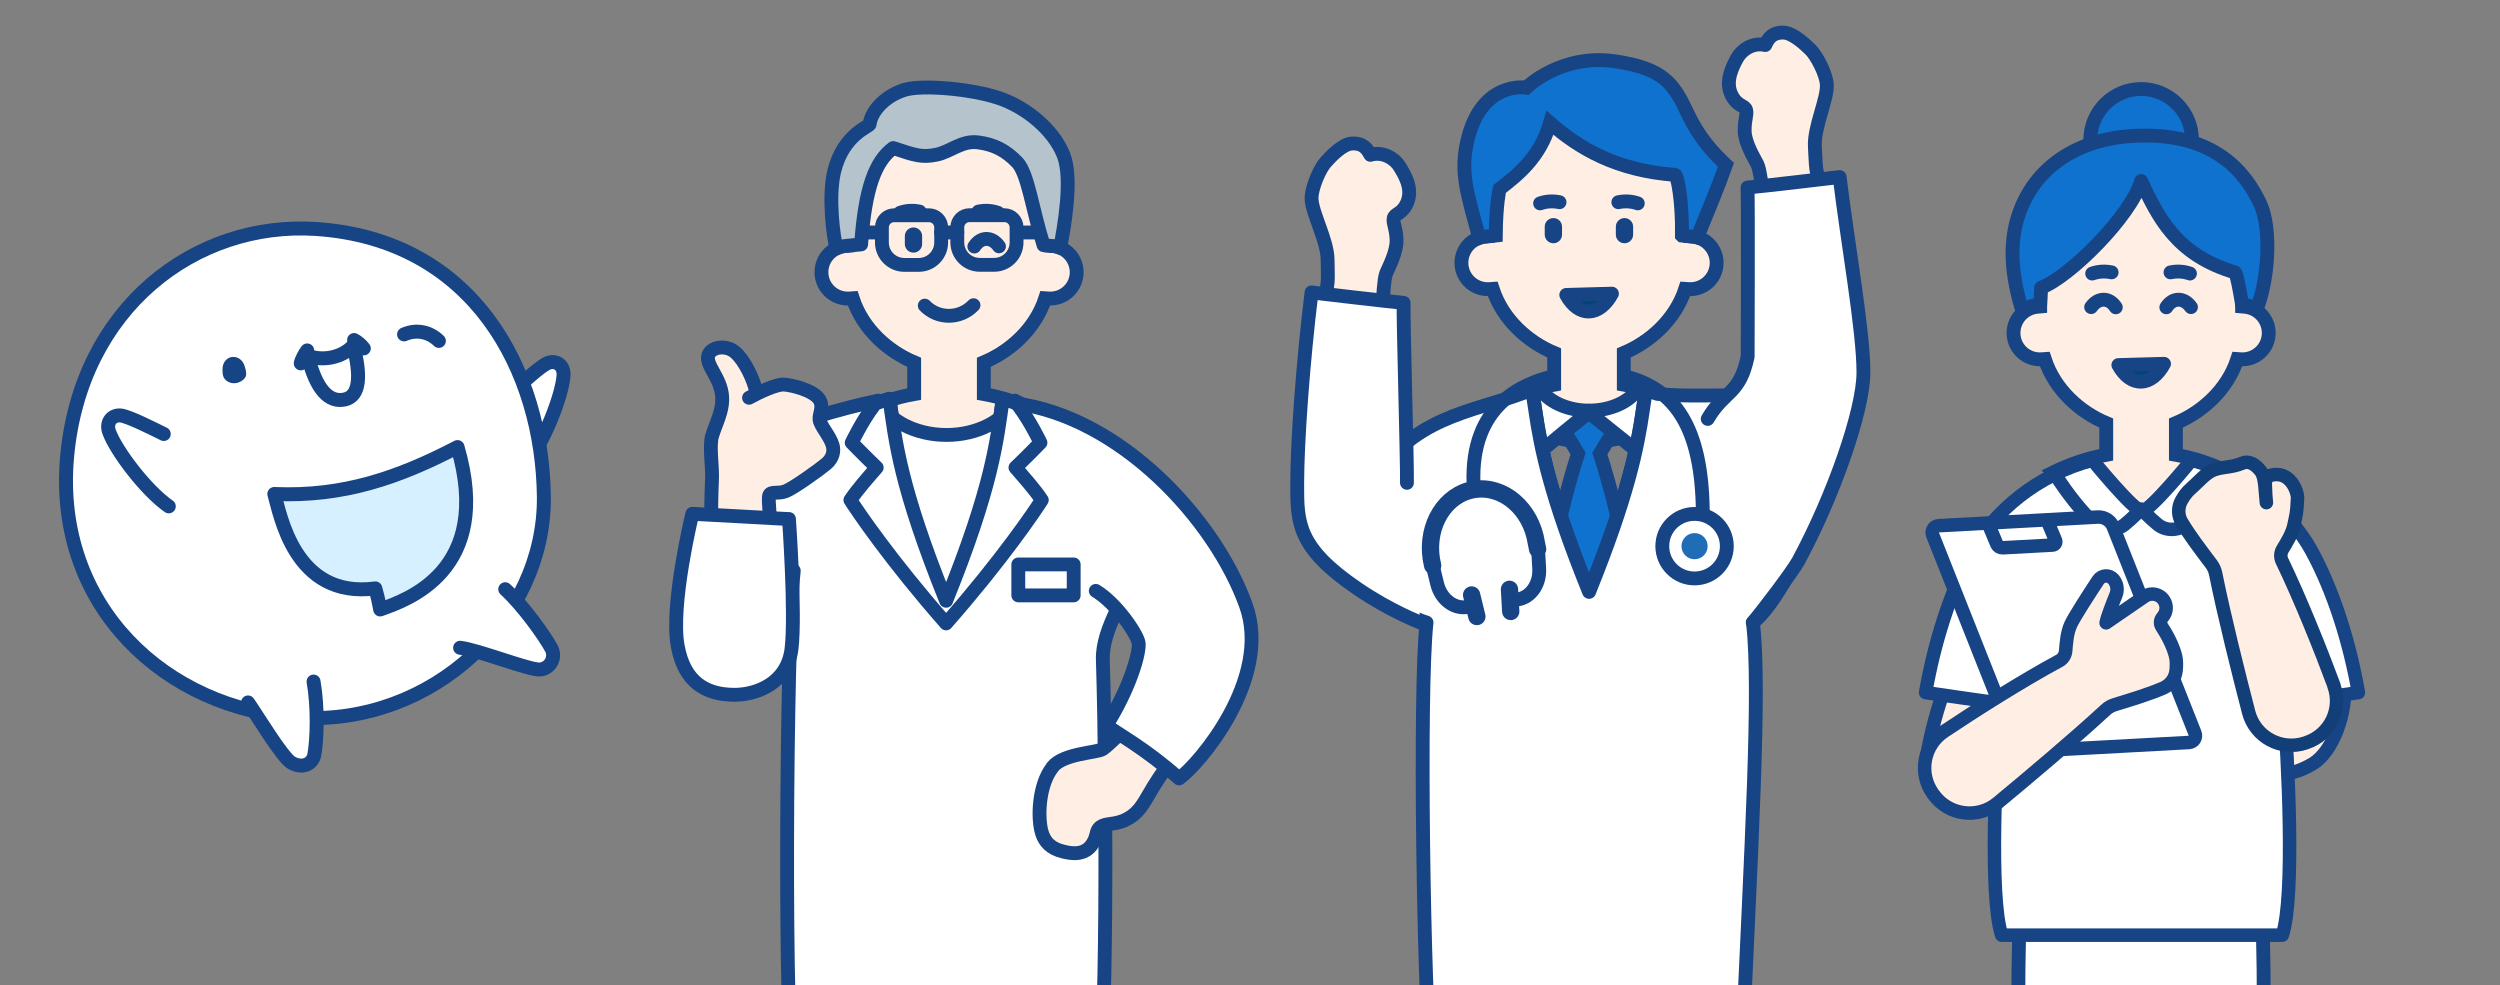
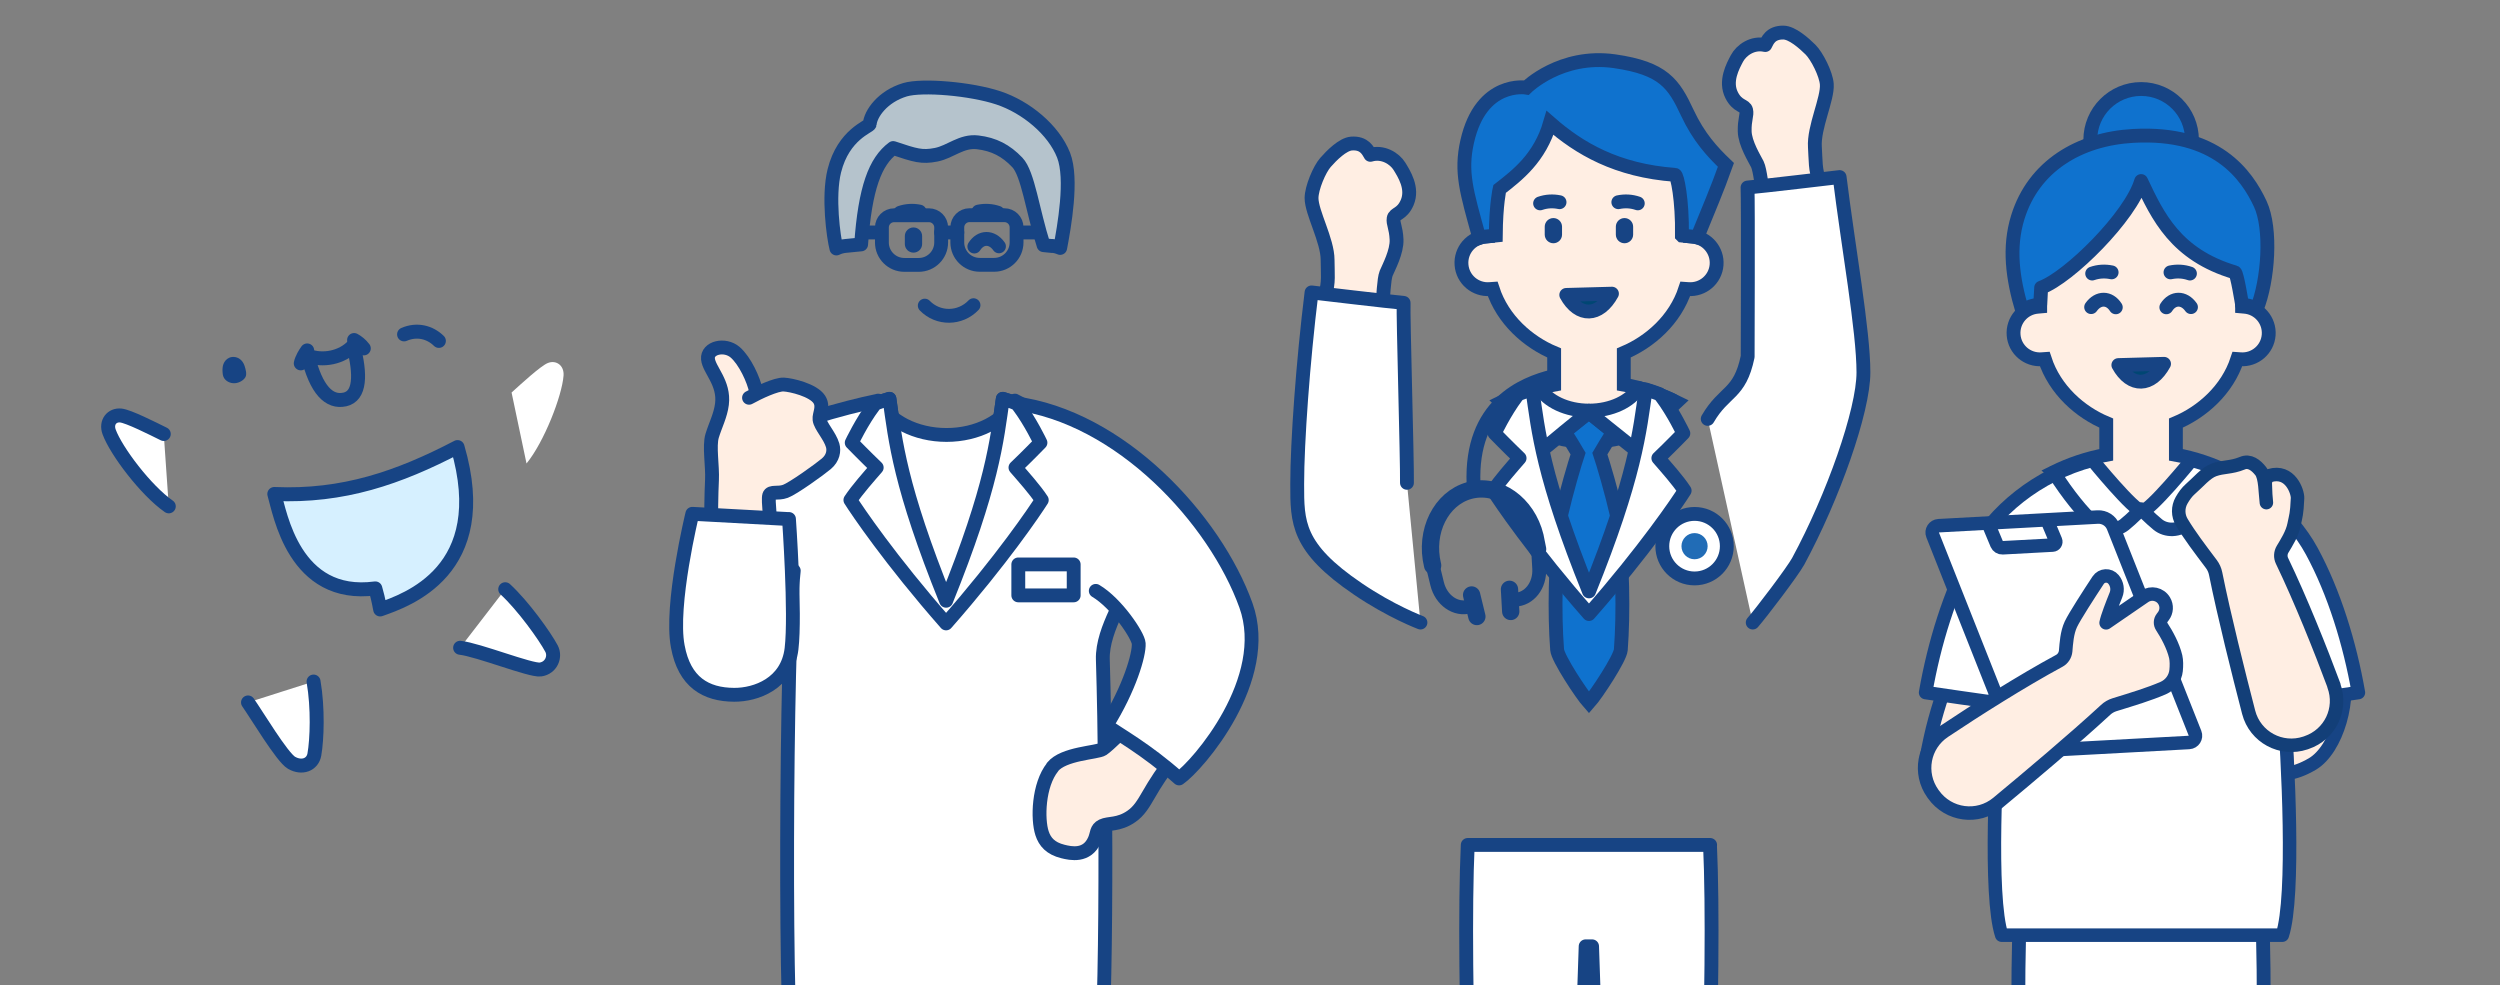
<svg xmlns="http://www.w3.org/2000/svg" width="335" height="132" viewBox="0 0 335 132" fill="none">
  <rect x="0" y="0" width="335" height="132" fill="#808080" stroke="none" />
  <g clip-path="url(#clip0_464_6896)">
    <g clip-path="url(#clip1_464_6896)">
      <path d="M126.766 58.617C122.609 58.617 119.074 56.715 117.618 54.025C111.383 56.335 107.189 60.371 103.896 65.121C101.799 68.145 99.795 92.491 104.007 90.913C105.575 90.329 108.164 85.514 108.303 85.987C108.6 87.007 108.414 87.713 108.191 91.312C107.171 100.516 106.855 113.394 108.256 116.882H145.275C146.676 113.403 146.37 100.507 145.34 91.312C144.765 85.402 145.127 79.465 145.934 76.227C147.224 71.068 147.641 59.675 135.914 54.025C134.457 56.715 130.922 58.617 126.766 58.617Z" fill="white" stroke="#174484" stroke-width="1.856" stroke-linecap="round" stroke-linejoin="round" />
-       <path d="M113.861 39.996L114.26 39.968C115.614 44.134 119.029 47.093 122.499 48.55V52.799C119.966 53.254 117.6 54.071 115.438 55.137C117.433 56.993 120.392 60.463 127.165 60.463C133.938 60.463 136.889 56.993 138.893 55.137C136.731 54.071 134.365 53.254 131.832 52.799V48.55C135.302 47.093 138.716 44.134 140.071 39.968L140.47 39.996C142.418 40.144 144.116 38.688 144.265 36.748C144.413 34.809 142.956 33.102 141.017 32.954L140.702 32.926V29.883C140.702 22.414 134.643 16.356 127.175 16.356C119.706 16.356 113.647 22.414 113.647 29.883V32.926L113.332 32.954C111.384 33.102 109.936 34.8 110.085 36.748C110.233 38.697 111.931 40.144 113.879 39.996H113.861Z" fill="#FFEEE3" stroke="#174484" stroke-width="1.856" stroke-miterlimit="10" stroke-linecap="round" />
      <path d="M122.406 33.854C121.766 33.854 121.247 33.334 121.247 32.694V31.636C121.247 30.996 121.766 30.477 122.406 30.477C123.047 30.477 123.566 30.996 123.566 31.636V32.694C123.566 33.334 123.047 33.854 122.406 33.854Z" fill="#174484" />
      <path d="M120.615 28.509C121.45 28.222 122.322 28.166 123.222 28.352" stroke="#174484" stroke-width="1.856" stroke-linecap="round" stroke-linejoin="round" />
      <path d="M133.716 28.51C132.881 28.222 132.009 28.166 131.109 28.352" stroke="#174484" stroke-width="1.856" stroke-linecap="round" stroke-linejoin="round" />
      <path d="M123.918 40.952C125.709 42.798 128.668 42.77 130.45 40.896" stroke="#174484" stroke-width="1.856" stroke-linecap="round" stroke-linejoin="round" />
      <path d="M130.561 33.037C131.423 31.683 132.917 31.674 133.863 33.01" stroke="#174484" stroke-width="1.856" stroke-linecap="round" stroke-linejoin="round" />
      <path d="M119.808 28.844H124.484C125.384 28.844 126.117 29.577 126.117 30.477V32.49C126.117 34.151 124.771 35.496 123.111 35.496H121.181C119.52 35.496 118.175 34.151 118.175 32.49V30.477C118.175 29.577 118.908 28.844 119.808 28.844Z" stroke="#174484" stroke-width="1.856" stroke-linecap="round" stroke-linejoin="round" />
      <path d="M128.278 31.154H126.107" stroke="#174484" stroke-width="1.856" stroke-linecap="round" stroke-linejoin="round" />
      <path d="M118.035 31.154H114.491" stroke="#174484" stroke-width="1.856" stroke-linecap="round" stroke-linejoin="round" />
      <path d="M133.214 35.487H131.284C129.623 35.487 128.278 34.142 128.278 32.481V30.468C128.278 29.568 129.011 28.835 129.911 28.835H134.587C135.487 28.835 136.22 29.568 136.22 30.468V32.481C136.22 34.142 134.875 35.487 133.214 35.487Z" stroke="#174484" stroke-width="1.856" stroke-linecap="round" stroke-linejoin="round" />
      <path d="M136.341 31.154H139.894" stroke="#174484" stroke-width="1.856" stroke-linecap="round" stroke-linejoin="round" />
      <path d="M141.007 32.954C141.388 32.982 141.74 33.084 142.065 33.223C142.594 30.43 143.763 23.954 142.52 20.791C141.174 17.376 137.482 14.342 133.789 13.118C130.106 11.893 123.593 11.336 121.273 12.023C118.267 12.923 116.653 15.242 116.542 16.634C116.514 16.968 113.025 17.979 111.801 22.887C110.938 26.357 111.689 31.785 112.079 33.297C112.459 33.112 112.877 32.991 113.322 32.954L115.391 32.75C115.92 25.216 117.275 21.625 119.687 19.835C122.646 20.828 123.528 21.115 125.448 20.735C127.369 20.354 128.835 18.814 131.015 19.074C133.186 19.334 134.791 20.16 136.322 21.765C137.751 23.258 138.373 28.268 139.838 32.852L141.017 32.972L141.007 32.954Z" fill="#B5C3CC" stroke="#174484" stroke-width="1.856" stroke-linecap="round" stroke-linejoin="round" />
      <path d="M143.401 114.47H110.928C110.158 131.217 111.614 170.267 113.34 190.864H124.668C125.095 176.187 125.995 148.993 126.728 128.053H127.591C128.324 148.993 129.224 176.187 129.651 190.864H140.979C142.705 170.267 144.161 131.217 143.391 114.47H143.401Z" fill="white" stroke="#174484" stroke-width="1.856" stroke-linecap="round" stroke-linejoin="round" />
      <path d="M136.072 62.653C137.529 61.27 139.421 59.322 139.421 59.322C139.421 59.322 138.076 56.483 136.48 54.377L136.211 54.061C135.608 53.829 134.996 53.625 134.374 53.44C133.576 59.043 132.992 65.148 126.785 80.503H126.775C120.569 65.148 119.984 59.053 119.186 53.44C118.555 53.625 117.943 53.829 117.34 54.061L117.071 54.377C115.475 56.492 114.13 59.322 114.13 59.322C114.13 59.322 116.022 61.261 117.479 62.653C116.477 63.812 114.853 65.631 113.953 67.004C114.825 68.386 119.297 75.029 126.775 83.537C134.253 75.029 138.725 68.395 139.598 67.004C138.707 65.631 137.074 63.812 136.072 62.653Z" fill="white" stroke="#174484" stroke-width="1.856" stroke-linecap="round" stroke-linejoin="round" />
      <path d="M126.831 58.283C130.997 58.283 134.541 56.381 135.997 53.681C136.044 53.699 145.266 58.403 146.556 60.778C152.475 71.708 152.995 74.352 151.148 77.72C151.334 79.427 147.65 84.122 147.78 88.371C148.346 107.094 148.272 141.793 147.131 144.651H106.41C105.009 141.162 105.334 85.699 106.364 76.477C102.495 73.517 99.322 67.291 104.007 58.626C105.297 56.242 117.618 53.699 117.664 53.681C119.121 56.381 122.665 58.283 126.831 58.283Z" fill="white" stroke="#174484" stroke-width="1.856" stroke-linecap="round" stroke-linejoin="round" />
      <path d="M141.053 102.789C139.124 105.192 139.012 109.766 139.634 111.659C140.014 112.819 140.775 113.691 142.426 114.099C143.466 114.359 145.664 114.85 146.676 112.54C147.047 111.696 146.871 111.074 147.696 110.666C148.522 110.258 149.895 110.583 151.584 109.414C153.708 107.957 153.783 105.6 157.754 101.063C159.136 99.477 153.003 95.079 152.038 96.239C151.074 97.399 148.476 99.904 147.752 100.386C147.028 100.869 142.501 100.943 141.035 102.78L141.053 102.789Z" fill="#FFEEE3" stroke="#174484" stroke-width="1.856" stroke-linecap="round" stroke-linejoin="round" />
      <path d="M135.914 54.025C150.137 55.834 162.829 69.611 166.958 81.125C170.511 91.016 160.519 102.567 157.996 104.311C153.505 100.321 149.812 98.364 148.254 97.204C151.362 92.25 152.679 87.685 152.587 86.228C152.522 85.18 149.636 80.838 146.834 79.177" fill="white" />
      <path d="M135.914 54.025C150.137 55.834 162.829 69.611 166.958 81.125C170.511 91.016 160.519 102.567 157.996 104.311C153.505 100.321 149.812 98.364 148.254 97.204C151.362 92.25 152.679 87.685 152.587 86.228C152.522 85.18 149.636 80.838 146.834 79.177" stroke="#174484" stroke-width="1.856" stroke-linecap="round" stroke-linejoin="round" />
      <path d="M136.072 62.653C137.529 61.27 139.421 59.322 139.421 59.322C139.421 59.322 138.076 56.483 136.48 54.377L136.211 54.061C135.608 53.829 134.996 53.625 134.374 53.44C133.576 59.044 132.992 65.148 126.785 80.503H126.775C120.569 65.148 119.984 59.053 119.186 53.44C118.555 53.625 117.943 53.829 117.34 54.061L117.071 54.377C115.475 56.492 114.13 59.322 114.13 59.322C114.13 59.322 116.022 61.261 117.479 62.653C116.477 63.812 114.853 65.631 113.953 67.004C114.825 68.386 119.297 75.029 126.775 83.537C134.253 75.029 138.725 68.396 139.598 67.004C138.707 65.631 137.074 63.812 136.072 62.653Z" fill="white" stroke="#174484" stroke-width="1.856" stroke-linecap="round" stroke-linejoin="round" />
      <path d="M143.874 75.633H136.452V79.78H143.874V75.633Z" stroke="#174484" stroke-width="1.856" stroke-linecap="round" stroke-linejoin="round" />
      <path d="M100.37 53.301C101.66 52.586 104.007 51.482 105.018 51.529C106.029 51.575 108.98 52.271 109.787 53.523C110.427 54.526 109.731 55.509 109.815 56.205C109.917 57.096 111.197 58.376 111.578 59.684C111.782 60.398 111.643 61.373 110.733 62.143C109.824 62.913 106.28 65.455 105.25 65.835C104.22 66.216 103.265 65.78 103.07 66.392C102.875 67.004 103.32 70.335 103.302 71.17C103.283 72.005 95.378 71.578 95.323 70.484C95.267 69.389 95.314 66.141 95.406 64.314C95.499 62.486 95.007 59.786 95.425 58.404C95.842 57.021 96.557 55.667 96.742 54.154C97.095 51.297 95.007 49.562 94.868 48.105C94.72 46.593 97.123 45.999 98.524 47.215C99.813 48.337 101.001 50.889 101.316 52.456" fill="#FFEEE3" />
      <path d="M100.37 53.301C101.66 52.586 104.007 51.482 105.018 51.529C106.029 51.575 108.98 52.271 109.787 53.523C110.427 54.526 109.731 55.509 109.815 56.205C109.917 57.096 111.197 58.376 111.578 59.684C111.782 60.398 111.643 61.373 110.733 62.143C109.824 62.913 106.28 65.455 105.25 65.835C104.22 66.216 103.265 65.78 103.07 66.392C102.875 67.004 103.32 70.335 103.302 71.17C103.283 72.005 95.378 71.578 95.323 70.484C95.267 69.389 95.314 66.141 95.406 64.314C95.499 62.486 95.007 59.786 95.425 58.404C95.842 57.021 96.557 55.667 96.742 54.154C97.095 51.297 95.007 49.562 94.868 48.105C94.72 46.593 97.123 45.999 98.524 47.215C99.813 48.337 101.001 50.889 101.316 52.456" stroke="#174484" stroke-width="1.856" stroke-linecap="round" stroke-linejoin="round" />
      <path d="M105.723 69.555L92.771 68.85C92.771 68.85 89.774 81.144 90.823 86.618C91.704 91.424 94.59 93.084 98.375 93.103C101.288 93.121 105.51 91.618 106.066 86.933C106.623 82.248 105.723 69.546 105.723 69.546V69.555Z" fill="white" stroke="#174484" stroke-width="1.856" stroke-linecap="round" stroke-linejoin="round" />
    </g>
    <path d="M68.551 52.598C69.833 51.441 72.444 49.031 73.408 48.644C74.52 48.199 75.617 48.962 75.516 50.328C75.317 53.043 72.913 59.23 70.553 62.108" fill="white" />
-     <path d="M68.551 52.598C69.833 51.441 72.444 49.031 73.408 48.644C74.52 48.199 75.617 48.962 75.516 50.328C75.317 53.043 72.913 59.23 70.553 62.108" stroke="#174484" stroke-width="1.872" stroke-linecap="round" stroke-linejoin="round" />
-     <path d="M40.123 96.172C57.997 97.224 73.058 82.864 72.878 66.561C72.693 49.815 63.609 32.089 42.334 30.683C26.234 29.621 10.76 41.184 8.985 61.285C7.224 81.246 22.249 95.121 40.123 96.17V96.172Z" fill="white" stroke="#174484" stroke-width="1.872" stroke-linecap="round" stroke-linejoin="round" />
    <path d="M54.146 44.809C55.867 44.065 57.599 44.499 58.81 45.683L54.146 44.809Z" fill="white" />
    <path d="M54.146 44.809C55.867 44.065 57.599 44.499 58.81 45.683" stroke="#174484" stroke-width="1.872" stroke-linecap="round" stroke-linejoin="round" />
    <path d="M47.448 45.564C47.85 45.776 48.396 46.199 48.748 46.684L47.448 45.564Z" fill="white" />
    <path d="M47.448 45.564C47.85 45.776 48.396 46.199 48.748 46.684" stroke="#174484" stroke-width="1.872" stroke-linecap="round" stroke-linejoin="round" />
    <path d="M41.163 46.957C40.888 47.32 40.417 48.101 40.303 48.691L41.163 46.957Z" fill="white" />
    <path d="M41.163 46.957C40.888 47.32 40.417 48.101 40.303 48.691" stroke="#174484" stroke-width="1.872" stroke-linecap="round" stroke-linejoin="round" />
    <path d="M46.201 53.527C44.127 53.988 42.358 52.28 41.246 47.661C43.267 48.437 45.843 47.928 47.345 46.31C48.37 50.256 48.275 53.069 46.201 53.53V53.527Z" stroke="#174484" stroke-width="1.872" stroke-linecap="round" stroke-linejoin="round" />
    <path d="M21.944 58.155C20.394 57.389 17.224 55.787 16.191 55.678C15 55.554 14.155 56.587 14.623 57.874C15.556 60.432 19.56 65.727 22.616 67.85" fill="white" />
    <path d="M21.944 58.155C20.394 57.389 17.224 55.787 16.191 55.678C15 55.554 14.155 56.587 14.623 57.874C15.556 60.432 19.56 65.727 22.616 67.85" stroke="#174484" stroke-width="1.872" stroke-linecap="round" stroke-linejoin="round" />
    <path d="M33.234 94.128C34.38 95.749 37.81 101.496 39.068 102.216C40.472 103.019 41.883 102.462 42.124 101.112C42.487 99.062 42.627 94.864 42.018 91.329" fill="white" />
    <path d="M33.234 94.128C34.38 95.749 37.81 101.496 39.068 102.216C40.472 103.019 41.883 102.462 42.124 101.112C42.487 99.062 42.627 94.864 42.018 91.329" stroke="#174484" stroke-width="1.872" stroke-linecap="round" stroke-linejoin="round" />
    <path d="M61.657 86.802C64.094 87.078 71.13 89.893 72.42 89.713C73.861 89.511 74.478 88.01 73.906 86.919C73.034 85.261 70.082 81.137 67.701 78.957" fill="white" />
    <path d="M61.657 86.802C64.094 87.078 71.13 89.893 72.42 89.713C73.861 89.511 74.478 88.01 73.906 86.919C73.034 85.261 70.082 81.137 67.701 78.957" stroke="#174484" stroke-width="1.872" stroke-linecap="round" stroke-linejoin="round" />
    <path d="M50.293 78.846C50.444 79.339 50.711 80.382 50.944 81.667C54.411 80.435 66.167 76.537 61.31 59.907C53.41 64.02 45.997 66.595 36.757 66.195C37.514 68.708 39.371 80.308 50.293 78.846Z" fill="#D6F0FF" stroke="#174484" stroke-width="1.872" stroke-linecap="round" stroke-linejoin="round" />
    <path d="M32.781 49.052C32.657 48.655 32.421 48.282 32.045 48.048C31.669 47.815 31.142 47.747 30.702 47.943C30.337 48.107 30.074 48.43 29.945 48.769C29.815 49.108 29.802 49.468 29.82 49.818C29.831 50.048 29.855 50.279 29.942 50.49C30.165 51.044 30.829 51.409 31.512 51.348C32.042 51.303 32.646 50.975 32.89 50.53C33.115 50.122 32.903 49.444 32.779 49.05L32.781 49.052Z" fill="#174484" />
    <g clip-path="url(#clip2_464_6896)">
      <path d="M273.598 48.14L273.997 48.112C275.352 52.278 278.766 55.237 282.236 56.694V60.943C279.703 61.398 277.337 62.214 275.176 63.281C277.17 65.137 280.13 68.607 286.903 68.607C293.676 68.607 296.626 65.137 298.63 63.281C296.468 62.214 294.103 61.398 291.57 60.943V56.694C295.04 55.237 298.454 52.278 299.809 48.112L300.207 48.14C302.156 48.288 303.854 46.831 304.002 44.892C304.151 42.944 302.694 41.246 300.755 41.098L300.439 41.07V38.027C300.439 30.558 294.381 24.499 286.912 24.499C279.443 24.499 273.385 30.558 273.385 38.027V41.07L273.07 41.098C271.121 41.246 269.674 42.944 269.822 44.892C269.971 46.841 271.669 48.288 273.617 48.14H273.598Z" fill="#FFEEE3" stroke="#174484" stroke-width="1.856" stroke-miterlimit="10" stroke-linecap="round" />
      <path d="M283.516 41.181C282.653 39.827 281.159 39.818 280.213 41.154" stroke="#174484" stroke-width="1.856" stroke-linecap="round" stroke-linejoin="round" />
      <path d="M290.288 41.181C291.151 39.827 292.645 39.817 293.591 41.153" stroke="#174484" stroke-width="1.856" stroke-linecap="round" stroke-linejoin="round" />
      <path d="M289.982 48.752C288.284 51.879 285.52 51.953 283.859 48.919L289.982 48.752Z" fill="#004673" stroke="#174484" stroke-width="1.856" stroke-linecap="round" stroke-linejoin="round" />
      <path d="M280.352 36.654C281.187 36.366 282.059 36.31 282.959 36.496" stroke="#174484" stroke-width="1.856" stroke-linecap="round" stroke-linejoin="round" />
      <path d="M293.452 36.654C292.617 36.366 291.745 36.31 290.845 36.496" stroke="#174484" stroke-width="1.856" stroke-linecap="round" stroke-linejoin="round" />
      <path d="M286.912 25.548C290.673 25.548 293.722 22.499 293.722 18.738C293.722 14.977 290.673 11.928 286.912 11.928C283.151 11.928 280.102 14.977 280.102 18.738C280.102 22.499 283.151 25.548 286.912 25.548Z" fill="#0F72CE" stroke="#174484" stroke-width="1.856" stroke-linecap="round" stroke-linejoin="round" />
      <path d="M300.43 40.838C300.662 40.856 301.534 40.884 302.397 41.413C303.965 37.553 304.42 30.623 302.88 27.329C301.071 23.451 296.998 17.596 285.873 18.209C278.59 18.608 272.495 22.273 270.379 29.129C269.145 33.137 269.655 37.256 270.992 41.682C272.012 40.847 273.098 40.856 273.385 40.828L273.515 38.546C277.263 37.173 285.53 28.971 286.912 24.258C289.121 28.925 291.514 34.139 299.475 36.496C299.762 36.579 300.44 40.828 300.44 40.828L300.43 40.838Z" fill="#0F72CE" stroke="#174484" stroke-width="1.856" stroke-linecap="round" stroke-linejoin="round" />
      <path d="M260.934 91.161C259.487 95.383 258.865 97.619 258.151 101.423C257.445 105.227 271.427 92.674 271.427 92.674L260.925 91.161H260.934Z" fill="#FFEEE3" stroke="#174484" stroke-width="1.809" stroke-linecap="round" stroke-linejoin="round" />
      <path d="M313.716 89.185C315.163 93.407 313.178 100.439 309.838 102.388C300.189 108.029 298.101 93.537 298.101 93.537L313.716 89.176V89.185Z" fill="#FFEEE3" stroke="#174484" stroke-width="1.809" stroke-linecap="round" stroke-linejoin="round" />
      <path d="M303.139 122.623H270.667C269.896 139.369 271.353 178.42 273.079 199.017H284.407C284.834 184.34 285.734 157.146 286.467 136.206H287.33C288.063 157.146 288.963 184.34 289.389 199.017H300.718C302.443 178.42 303.9 139.369 303.13 122.623H303.139Z" fill="white" stroke="#174484" stroke-width="1.856" stroke-linecap="round" stroke-linejoin="round" />
      <path d="M287.543 125.314H268.227C266.501 120.109 267.475 101.544 268.05 94.223C267.113 94.14 258.03 92.804 258.03 92.804C259.181 86.216 261.287 79.379 264.265 73.886C267.123 68.607 272.968 63.606 280.399 61.667C280.399 61.667 285.966 68.505 287.052 68.505H287.005C288.091 68.505 293.658 61.667 293.658 61.667C301.089 63.615 306.934 68.607 309.792 73.886C312.77 79.379 314.876 86.216 316.027 92.804C316.027 92.804 306.944 94.149 306.006 94.223C306.582 101.544 307.556 120.109 305.83 125.314H286.504H287.553H287.543Z" fill="white" stroke="#174484" stroke-width="1.809" stroke-linecap="round" stroke-linejoin="round" />
      <path d="M298.649 63.281C296.682 66.399 294.706 68.728 293.351 69.98C291.997 71.233 290.225 71.168 289.149 70.295C288.072 69.423 286.922 68.217 286.922 68.217C286.922 68.217 285.781 69.423 284.695 70.295C283.61 71.168 281.847 71.233 280.492 69.98C279.138 68.728 277.171 66.399 275.195 63.281" stroke="#174484" stroke-width="1.809" stroke-linecap="round" stroke-linejoin="round" />
      <path d="M293.332 99.493L272.012 100.653C271.102 100.699 270.258 100.161 269.924 99.317L258.976 71.687C258.744 71.112 259.153 70.481 259.774 70.444L281.095 69.284C282.004 69.237 282.848 69.775 283.182 70.62L294.13 98.249C294.362 98.825 293.954 99.456 293.332 99.493Z" fill="white" stroke="#174484" stroke-width="1.809" stroke-linecap="round" stroke-linejoin="round" />
      <path d="M274.378 69.878L275.445 72.42C275.566 72.707 275.361 73.023 275.055 73.041L268.338 73.403C268.013 73.422 267.707 73.227 267.577 72.93L266.482 70.314" stroke="#174484" stroke-width="1.809" stroke-linecap="round" stroke-linejoin="round" />
      <path d="M260.526 97.999C264.747 95.178 270.954 91.245 275.936 88.554C276.428 88.294 276.743 87.793 276.799 87.246C276.883 86.225 276.966 84.787 277.495 83.655C277.987 82.607 279.954 79.573 281.15 77.754C281.624 77.031 282.663 76.975 283.21 77.643C283.693 78.228 283.822 79.025 283.535 79.731C283.062 80.9 282.375 82.662 282.217 83.46C283.396 82.635 285.771 81.02 287.367 79.925C288.248 79.322 289.463 79.591 290.002 80.51C290.391 81.159 290.345 81.976 289.881 82.579C289.825 82.653 289.77 82.727 289.714 82.802C289.454 83.145 289.445 83.609 289.677 83.971C290.317 84.945 291.198 86.522 291.542 87.988C291.662 88.517 291.662 89.203 291.597 89.853C291.486 90.901 290.818 91.792 289.853 92.209C287.979 93.017 285.864 93.657 283.359 94.427C282.904 94.566 282.486 94.807 282.143 95.132C277.922 99.029 271.835 104.15 267.67 107.602C265.025 109.791 261.092 109.262 259.097 106.47C259.06 106.423 259.032 106.377 258.995 106.33C257.065 103.612 257.742 99.864 260.516 98.008L260.526 97.999Z" fill="#FFEEE3" stroke="#174484" stroke-width="1.809" stroke-linecap="round" stroke-linejoin="round" />
      <path d="M312.751 91.857C310.988 87.097 308.251 80.269 305.793 75.166C305.551 74.665 305.579 74.08 305.867 73.598C306.396 72.716 307.175 71.501 307.407 70.286C307.63 69.154 307.778 68.94 307.871 66.76C307.908 65.897 306.887 62.901 304.141 63.726C304.141 63.726 303.529 64.042 303.547 64.802C303.584 66.055 303.612 66.584 303.696 67.354C303.529 66.055 303.575 63.949 302.944 63.142C302.313 62.334 301.441 61.648 300.458 62.075C298.955 62.687 297.925 62.511 296.682 62.956C295.587 63.346 294.613 64.57 293.472 65.563C293.063 65.916 292.655 66.472 292.33 67.048C291.811 67.957 291.82 69.08 292.358 69.98C293.407 71.733 294.743 73.487 296.32 75.583C296.607 75.964 296.802 76.4 296.895 76.864C298.027 82.496 299.966 90.215 301.321 95.448C302.184 98.769 305.672 100.652 308.929 99.558C308.984 99.539 309.031 99.52 309.086 99.502C312.25 98.426 313.892 94.993 312.733 91.866L312.751 91.857Z" fill="#FFEEE3" stroke="#133F78" stroke-width="1.809" stroke-linecap="round" stroke-linejoin="round" />
    </g>
    <g clip-path="url(#clip3_464_6896)">
      <path d="M199.618 38.739L200.017 38.711C201.371 42.877 204.786 45.836 208.256 47.293V51.542C205.723 51.997 203.357 52.813 201.195 53.88C203.19 55.736 206.15 59.206 212.922 59.206C219.695 59.206 222.646 55.736 224.65 53.88C222.488 52.813 220.122 51.997 217.589 51.542V47.293C221.059 45.836 224.473 42.877 225.828 38.711L226.227 38.739C228.175 38.887 229.873 37.43 230.022 35.491C230.17 33.552 228.713 31.845 226.774 31.697L226.459 31.669V28.626C226.459 21.157 220.4 15.098 212.932 15.098C205.463 15.098 199.404 21.157 199.404 28.626V31.669L199.089 31.697C197.141 31.845 195.693 33.543 195.842 35.491C195.99 37.44 197.688 38.887 199.636 38.739H199.618Z" fill="#FFEEE3" stroke="#174484" stroke-width="1.856" stroke-miterlimit="10" stroke-linecap="round" />
      <path d="M208.153 32.597C207.513 32.597 206.993 32.077 206.993 31.437V30.379C206.993 29.739 207.513 29.22 208.153 29.22C208.793 29.22 209.313 29.739 209.313 30.379V31.437C209.313 32.077 208.793 32.597 208.153 32.597Z" fill="#174484" />
      <path d="M210.723 40.4C211.939 41.068 213.934 41.068 215.121 40.409" stroke="#174484" stroke-width="1.856" stroke-linecap="round" stroke-linejoin="round" />
      <path d="M217.682 32.597C217.042 32.597 216.522 32.077 216.522 31.437V30.379C216.522 29.739 217.042 29.22 217.682 29.22C218.322 29.22 218.841 29.739 218.841 30.379V31.437C218.841 32.077 218.322 32.597 217.682 32.597Z" fill="#174484" />
      <path d="M206.372 27.252C207.207 26.965 208.079 26.909 208.979 27.095" stroke="#174484" stroke-width="1.856" stroke-linecap="round" stroke-linejoin="round" />
      <path d="M219.463 27.252C218.628 26.965 217.756 26.909 216.856 27.095" stroke="#174484" stroke-width="1.856" stroke-linecap="round" stroke-linejoin="round" />
      <path d="M225.391 31.567L226.765 31.706C226.997 31.725 227.21 31.762 227.423 31.817C228.991 27.958 230.077 25.471 231.274 22.094C229.464 20.368 227.637 18.401 226.097 15.108C224.287 11.23 222.924 9.151 216.355 8.205C209.136 7.175 204.535 11.74 204.535 11.74C204.535 11.74 198.467 10.701 196.602 18.967C195.683 23.059 196.509 25.666 198.226 31.873C198.495 31.78 198.773 31.725 199.07 31.697L200.434 31.558C200.471 27.318 200.944 25.323 200.944 25.323C203.31 23.477 206.335 21.194 207.708 16.472C211.604 19.886 216.642 22.864 224.454 23.43C224.751 23.449 225.447 26.77 225.382 31.558L225.391 31.567Z" fill="#0F72CE" stroke="#174484" stroke-width="1.856" stroke-miterlimit="10" stroke-linecap="round" />
      <path d="M229.158 113.222H196.676C195.906 129.968 197.363 169.019 199.089 189.616H210.417C210.844 174.939 211.744 147.745 212.477 126.805H213.339C214.072 147.745 214.972 174.939 215.399 189.616H226.728C228.453 169.019 229.91 129.968 229.14 113.222H229.158Z" fill="white" stroke="#174484" stroke-width="1.856" stroke-linecap="round" stroke-linejoin="round" />
      <path d="M212.922 94.156C211.92 93.034 208.738 88.2 208.654 87.068C208.283 82.216 208.376 75.322 209.146 69.171C209.925 65.784 211.011 62.12 211.465 60.774C211.141 60.19 210.454 59.123 209.684 57.87C211.317 56.562 212.922 55.263 212.922 55.263C212.922 55.263 214.527 56.562 216.16 57.87C215.399 59.123 214.703 60.19 214.379 60.774C214.833 62.12 215.919 65.794 216.698 69.171C217.468 75.322 217.561 82.216 217.19 87.068C217.106 88.2 213.924 93.034 212.922 94.156Z" fill="#0F72CE" stroke="#174484" stroke-width="1.856" stroke-miterlimit="10" stroke-linecap="round" />
      <path d="M206.669 60.291C208.051 59.215 210.955 56.654 212.922 55.272C212.922 55.272 217.793 59.215 219.175 60.291L224.139 53.648C222.701 52.971 221.17 52.405 219.574 51.988C218.489 53.769 215.919 55.022 212.931 55.022C209.944 55.022 207.374 53.769 206.288 51.988C204.683 52.405 203.161 52.971 201.723 53.648L206.687 60.291H206.669Z" fill="white" stroke="#174484" stroke-width="1.856" stroke-linecap="round" stroke-linejoin="round" />
      <path d="M222.218 61.395C223.675 60.013 225.568 58.065 225.568 58.065C225.568 58.065 224.222 55.226 222.627 53.12L222.358 52.804C221.755 52.572 221.142 52.368 220.521 52.183C219.723 57.786 219.138 63.891 212.931 79.246H212.922C206.715 63.891 206.131 57.796 205.333 52.183C204.702 52.368 204.089 52.572 203.486 52.804L203.217 53.12C201.621 55.235 200.276 58.065 200.276 58.065C200.276 58.065 202.169 60.004 203.625 61.395C202.623 62.555 201 64.374 200.1 65.747C200.972 67.129 205.444 73.772 212.922 82.28C220.4 73.772 224.872 67.139 225.744 65.747C224.853 64.374 223.22 62.555 222.218 61.395Z" fill="white" stroke="#174484" stroke-width="1.856" stroke-linecap="round" stroke-linejoin="round" />
-       <path d="M242.528 56.135C239.995 51.459 229.372 53.63 222.07 52.776C222.07 52.776 221.291 52.498 220.576 52.266C220.474 52.804 220.307 53.797 220.14 55.003C219.407 60.041 218.155 66.406 212.941 79.311H212.931C207.717 66.415 206.465 60.041 205.732 55.012C205.565 53.806 205.388 52.804 205.286 52.266C204.795 52.424 204.321 52.572 203.793 52.776C197.558 55.087 188.401 56.135 184.272 64.698C179.494 74.589 184.114 81.167 191.156 83.421C190.135 92.616 190.766 133.522 191.768 143.385H233.324C234.725 112.146 235.922 92.625 234.902 83.421C238.761 80.471 247.241 64.773 242.565 56.135H242.528Z" fill="white" stroke="#174484" stroke-width="1.856" stroke-linecap="round" stroke-linejoin="round" />
      <path d="M236.544 6.034C236.822 5.514 237.212 4.345 238.965 4.364C240.144 4.373 241.73 5.784 242.602 6.646C243.474 7.509 244.699 9.931 244.792 11.285C244.931 13.234 243.02 17.093 243.196 19.7C243.307 21.333 243.215 22.911 243.836 24.237C242.519 24.738 238.464 25.444 236.219 25.842C236.117 25.397 235.857 22.753 235.486 22.011C235.115 21.268 233.825 19.218 233.788 17.594C233.751 15.971 234.15 15.442 233.983 14.755C233.816 14.069 232.833 14.319 232.044 12.761C231.088 10.886 232.211 8.855 232.749 7.834C233.334 6.73 234.846 5.644 236.535 6.034H236.544Z" fill="#FFEEE3" stroke="#174484" stroke-width="1.856" stroke-linecap="round" stroke-linejoin="round" />
      <path d="M234.865 83.421C235.987 82.141 240.218 76.574 240.96 75.21C245.636 66.572 249.7 55.049 249.7 49.909C249.7 44.296 247.659 33.06 246.508 23.727C246.508 23.727 235.709 25.007 234.169 25.128C234.262 26.974 234.187 47.794 234.187 47.794C233.111 52.952 231.07 52.284 228.834 56.134" fill="white" />
      <path d="M234.865 83.421C235.987 82.141 240.218 76.574 240.96 75.21C245.636 66.572 249.7 55.049 249.7 49.909C249.7 44.296 247.659 33.06 246.508 23.727C246.508 23.727 235.709 25.007 234.169 25.128C234.262 26.974 234.187 47.794 234.187 47.794C233.111 52.952 231.07 52.284 228.834 56.134" stroke="#174484" stroke-width="1.856" stroke-linecap="round" stroke-linejoin="round" />
      <path d="M183.632 20.739C183.317 20.238 182.853 19.107 181.099 19.236C179.921 19.329 178.436 20.832 177.62 21.76C176.804 22.678 175.755 25.174 175.746 26.538C175.746 28.486 177.898 32.216 177.898 34.823C177.898 36.465 178.102 38.033 177.564 39.397C178.91 39.806 183.001 40.242 185.274 40.492C185.349 40.038 185.432 37.384 185.747 36.623C186.063 35.862 187.213 33.728 187.139 32.096C187.065 30.463 186.638 29.98 186.749 29.275C186.861 28.57 187.863 28.765 188.559 27.151C189.394 25.221 188.123 23.263 187.529 22.289C186.87 21.222 185.284 20.248 183.632 20.749V20.739Z" fill="#FFEEE3" stroke="#174484" stroke-width="1.856" stroke-linecap="round" stroke-linejoin="round" />
      <path d="M190.34 83.421C190.34 83.421 186.397 81.937 181.962 78.922C173.779 73.373 173.825 70.005 173.825 64.866C173.825 59.252 174.595 48.518 175.746 39.184C175.746 39.184 186.545 40.465 188.085 40.585C188.002 42.311 188.577 61.748 188.531 64.699" fill="white" />
      <path d="M190.34 83.421C190.34 83.421 186.397 81.937 181.962 78.922C173.779 73.373 173.825 70.005 173.825 64.866C173.825 59.252 174.595 48.518 175.746 39.184C175.746 39.184 186.545 40.465 188.085 40.585C188.002 42.311 188.577 61.748 188.531 64.699" stroke="#174484" stroke-width="1.856" stroke-linecap="round" stroke-linejoin="round" />
      <path d="M206.038 73.587L205.862 72.714C205.166 68.177 201.446 64.986 197.568 65.589C193.68 66.192 191.101 70.358 191.797 74.904L191.973 75.776" stroke="#174484" stroke-width="2.319" stroke-miterlimit="10" stroke-linecap="round" />
      <path d="M196.927 81.269C195.062 81.798 193.114 80.434 192.576 78.226L192.149 76.472" stroke="#174484" stroke-width="1.856" stroke-miterlimit="10" stroke-linecap="round" />
      <path d="M197.196 79.728L197.901 82.614" stroke="#174484" stroke-width="2.319" stroke-miterlimit="10" stroke-linecap="round" />
      <path d="M202.986 80.359C204.925 80.313 206.382 78.439 206.252 76.175L206.15 74.375" stroke="#174484" stroke-width="1.856" stroke-miterlimit="10" stroke-linecap="round" />
      <path d="M202.271 78.968L202.438 81.937" stroke="#174484" stroke-width="2.319" stroke-miterlimit="10" stroke-linecap="round" />
-       <path d="M217.765 50.438C224.436 52.08 228.045 57.285 228.175 68.493" stroke="#174484" stroke-width="1.856" stroke-miterlimit="10" stroke-linecap="round" />
      <path d="M208.043 50.438C204.146 51.394 197.011 54.214 197.456 64.865" stroke="#174484" stroke-width="1.856" stroke-miterlimit="10" stroke-linecap="round" />
      <path d="M227.071 77.511C229.459 77.511 231.395 75.575 231.395 73.187C231.395 70.8 229.459 68.864 227.071 68.864C224.683 68.864 222.748 70.8 222.748 73.187C222.748 75.575 224.683 77.511 227.071 77.511Z" fill="white" stroke="#174484" stroke-width="1.856" stroke-miterlimit="10" stroke-linecap="round" />
      <path d="M227.071 74.941C228.039 74.941 228.824 74.156 228.824 73.188C228.824 72.219 228.039 71.434 227.071 71.434C226.102 71.434 225.317 72.219 225.317 73.188C225.317 74.156 226.102 74.941 227.071 74.941Z" fill="#216CB6" />
      <path d="M216.002 39.351C214.304 42.478 211.54 42.552 209.879 39.518L216.002 39.351Z" fill="#004673" stroke="#174484" stroke-width="1.856" stroke-linecap="round" stroke-linejoin="round" />
    </g>
  </g>
  <defs>
    <clipPath id="clip0_464_6896">
      <rect width="335" height="132" rx="10.5" fill="white" />
    </clipPath>
    <clipPath id="clip1_464_6896">
      <rect width="78.974" height="191.19" fill="white" transform="translate(89.672 10.798)" />
    </clipPath>
    <clipPath id="clip2_464_6896">
      <rect width="59.917" height="199.132" fill="white" transform="translate(257 11)" />
    </clipPath>
    <clipPath id="clip3_464_6896">
      <rect width="77.731" height="197.295" fill="white" transform="translate(172.888 3.436)" />
    </clipPath>
  </defs>
</svg>